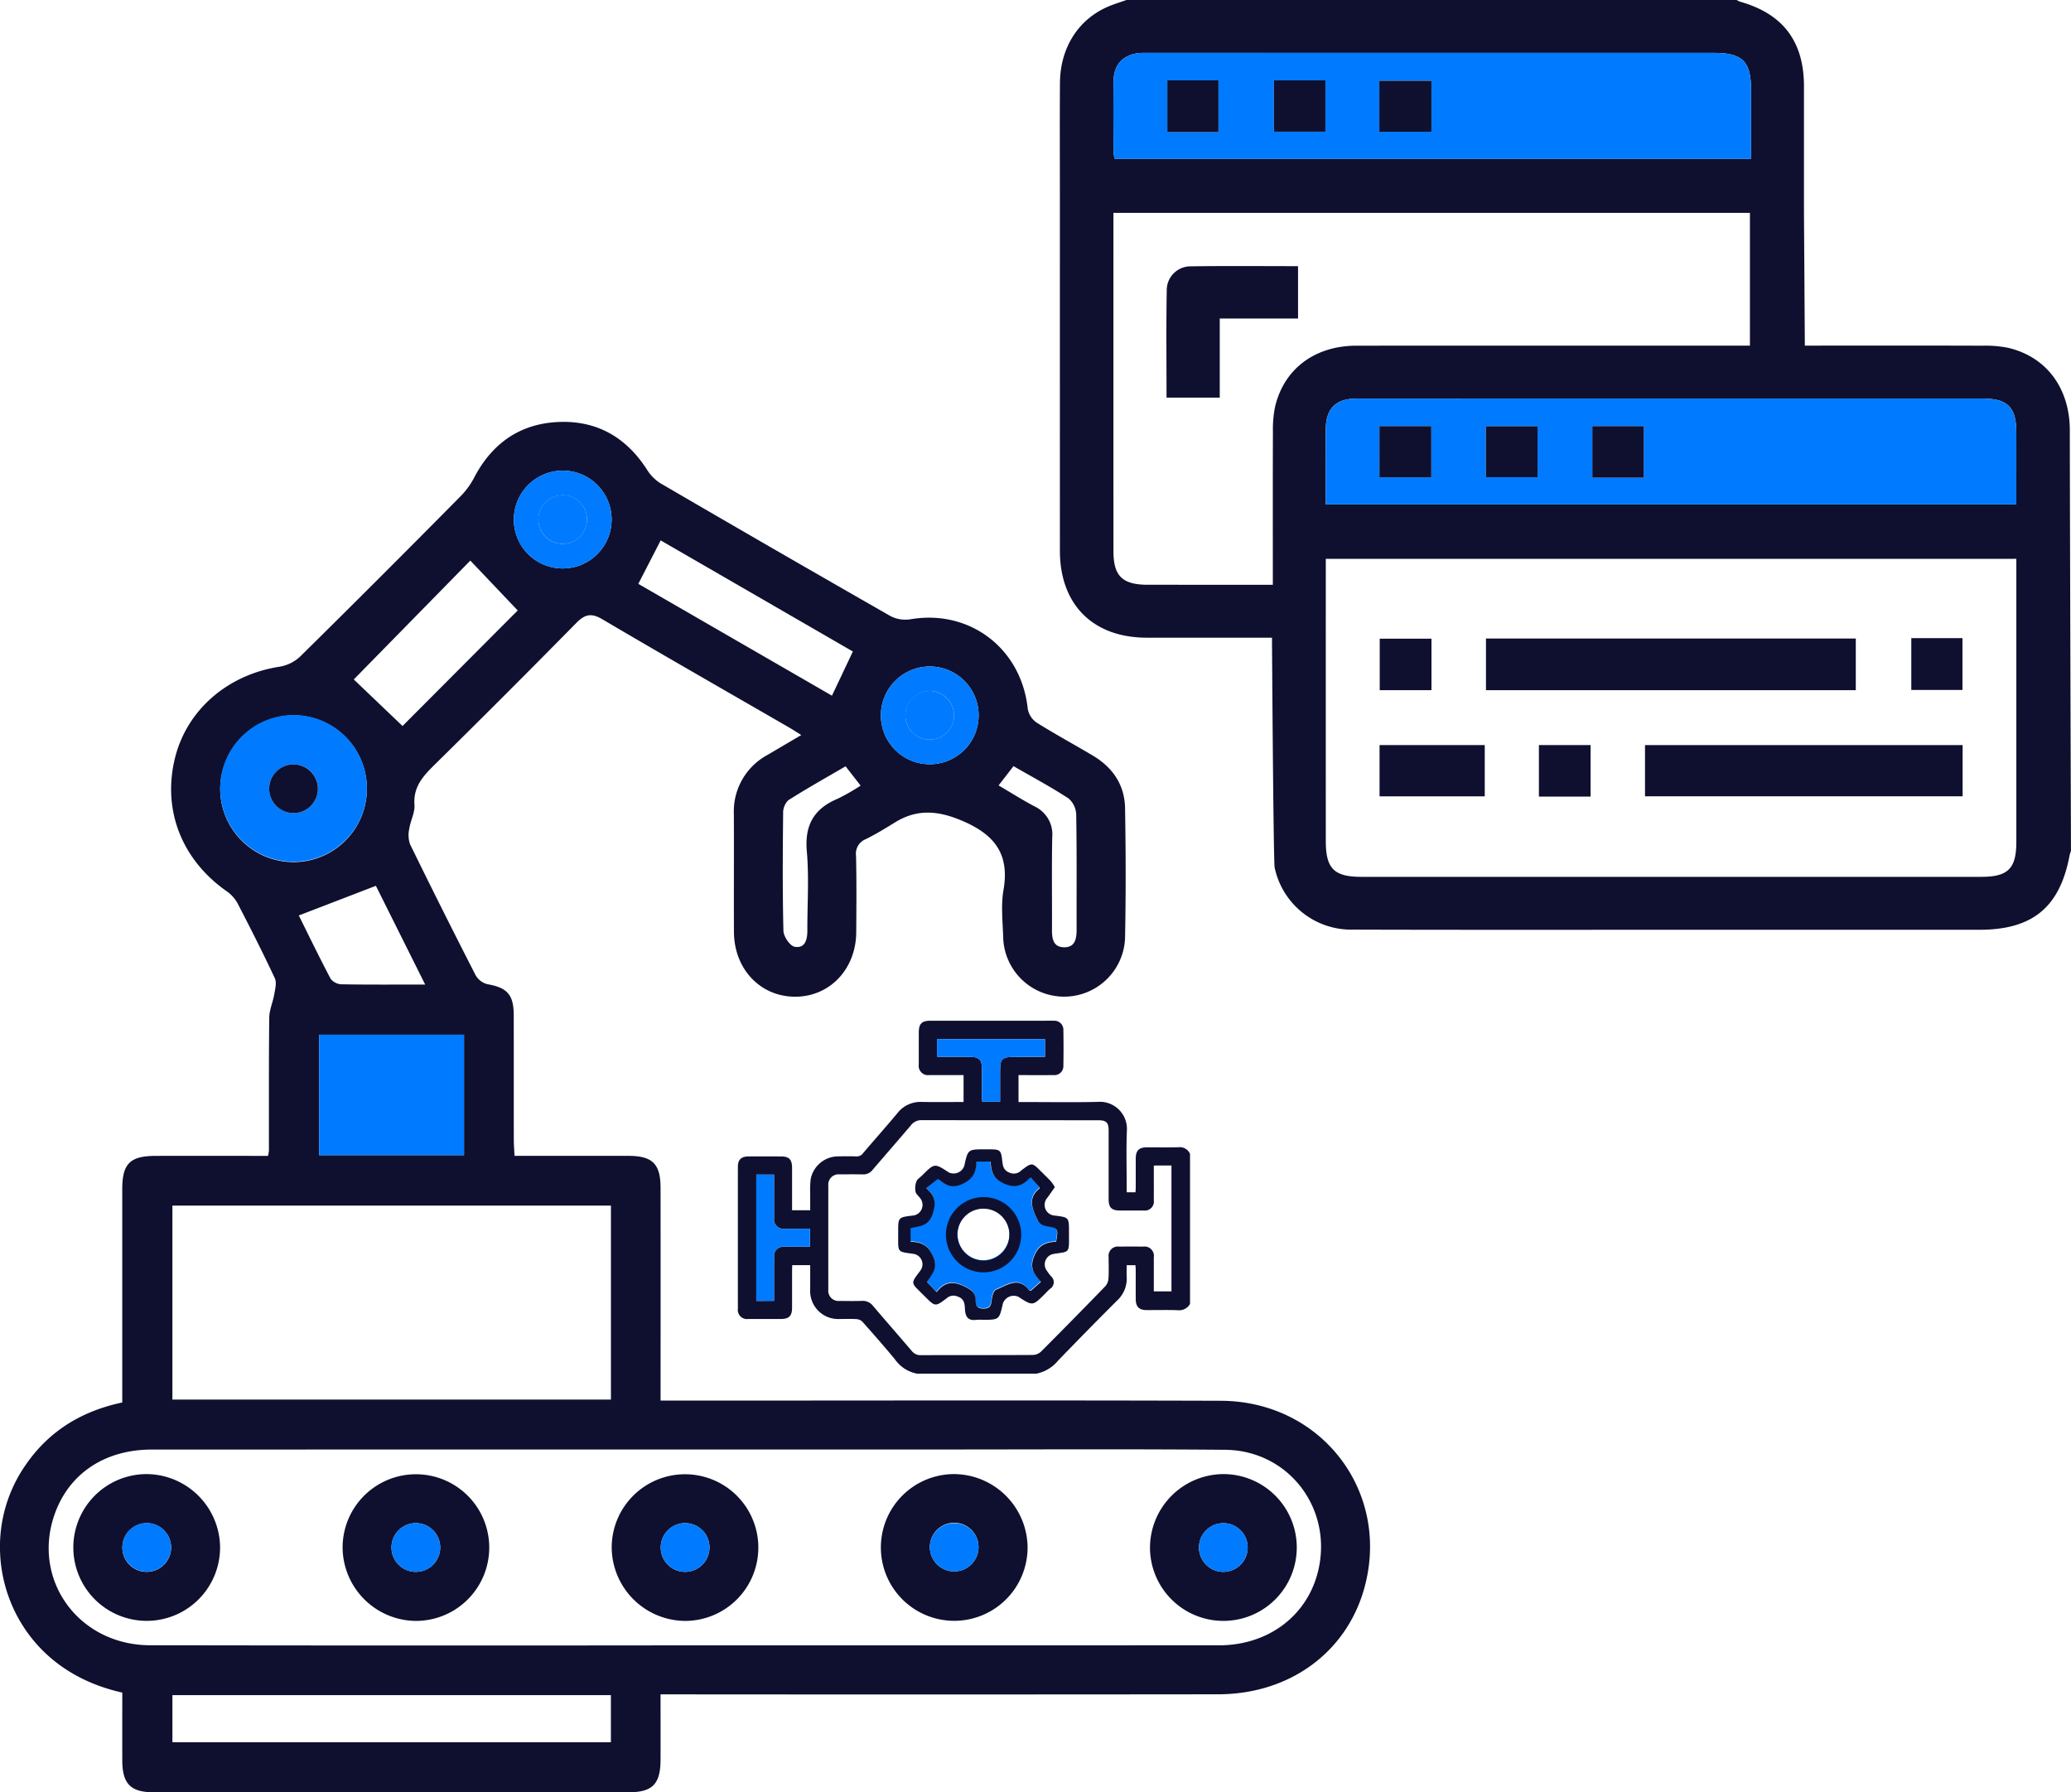
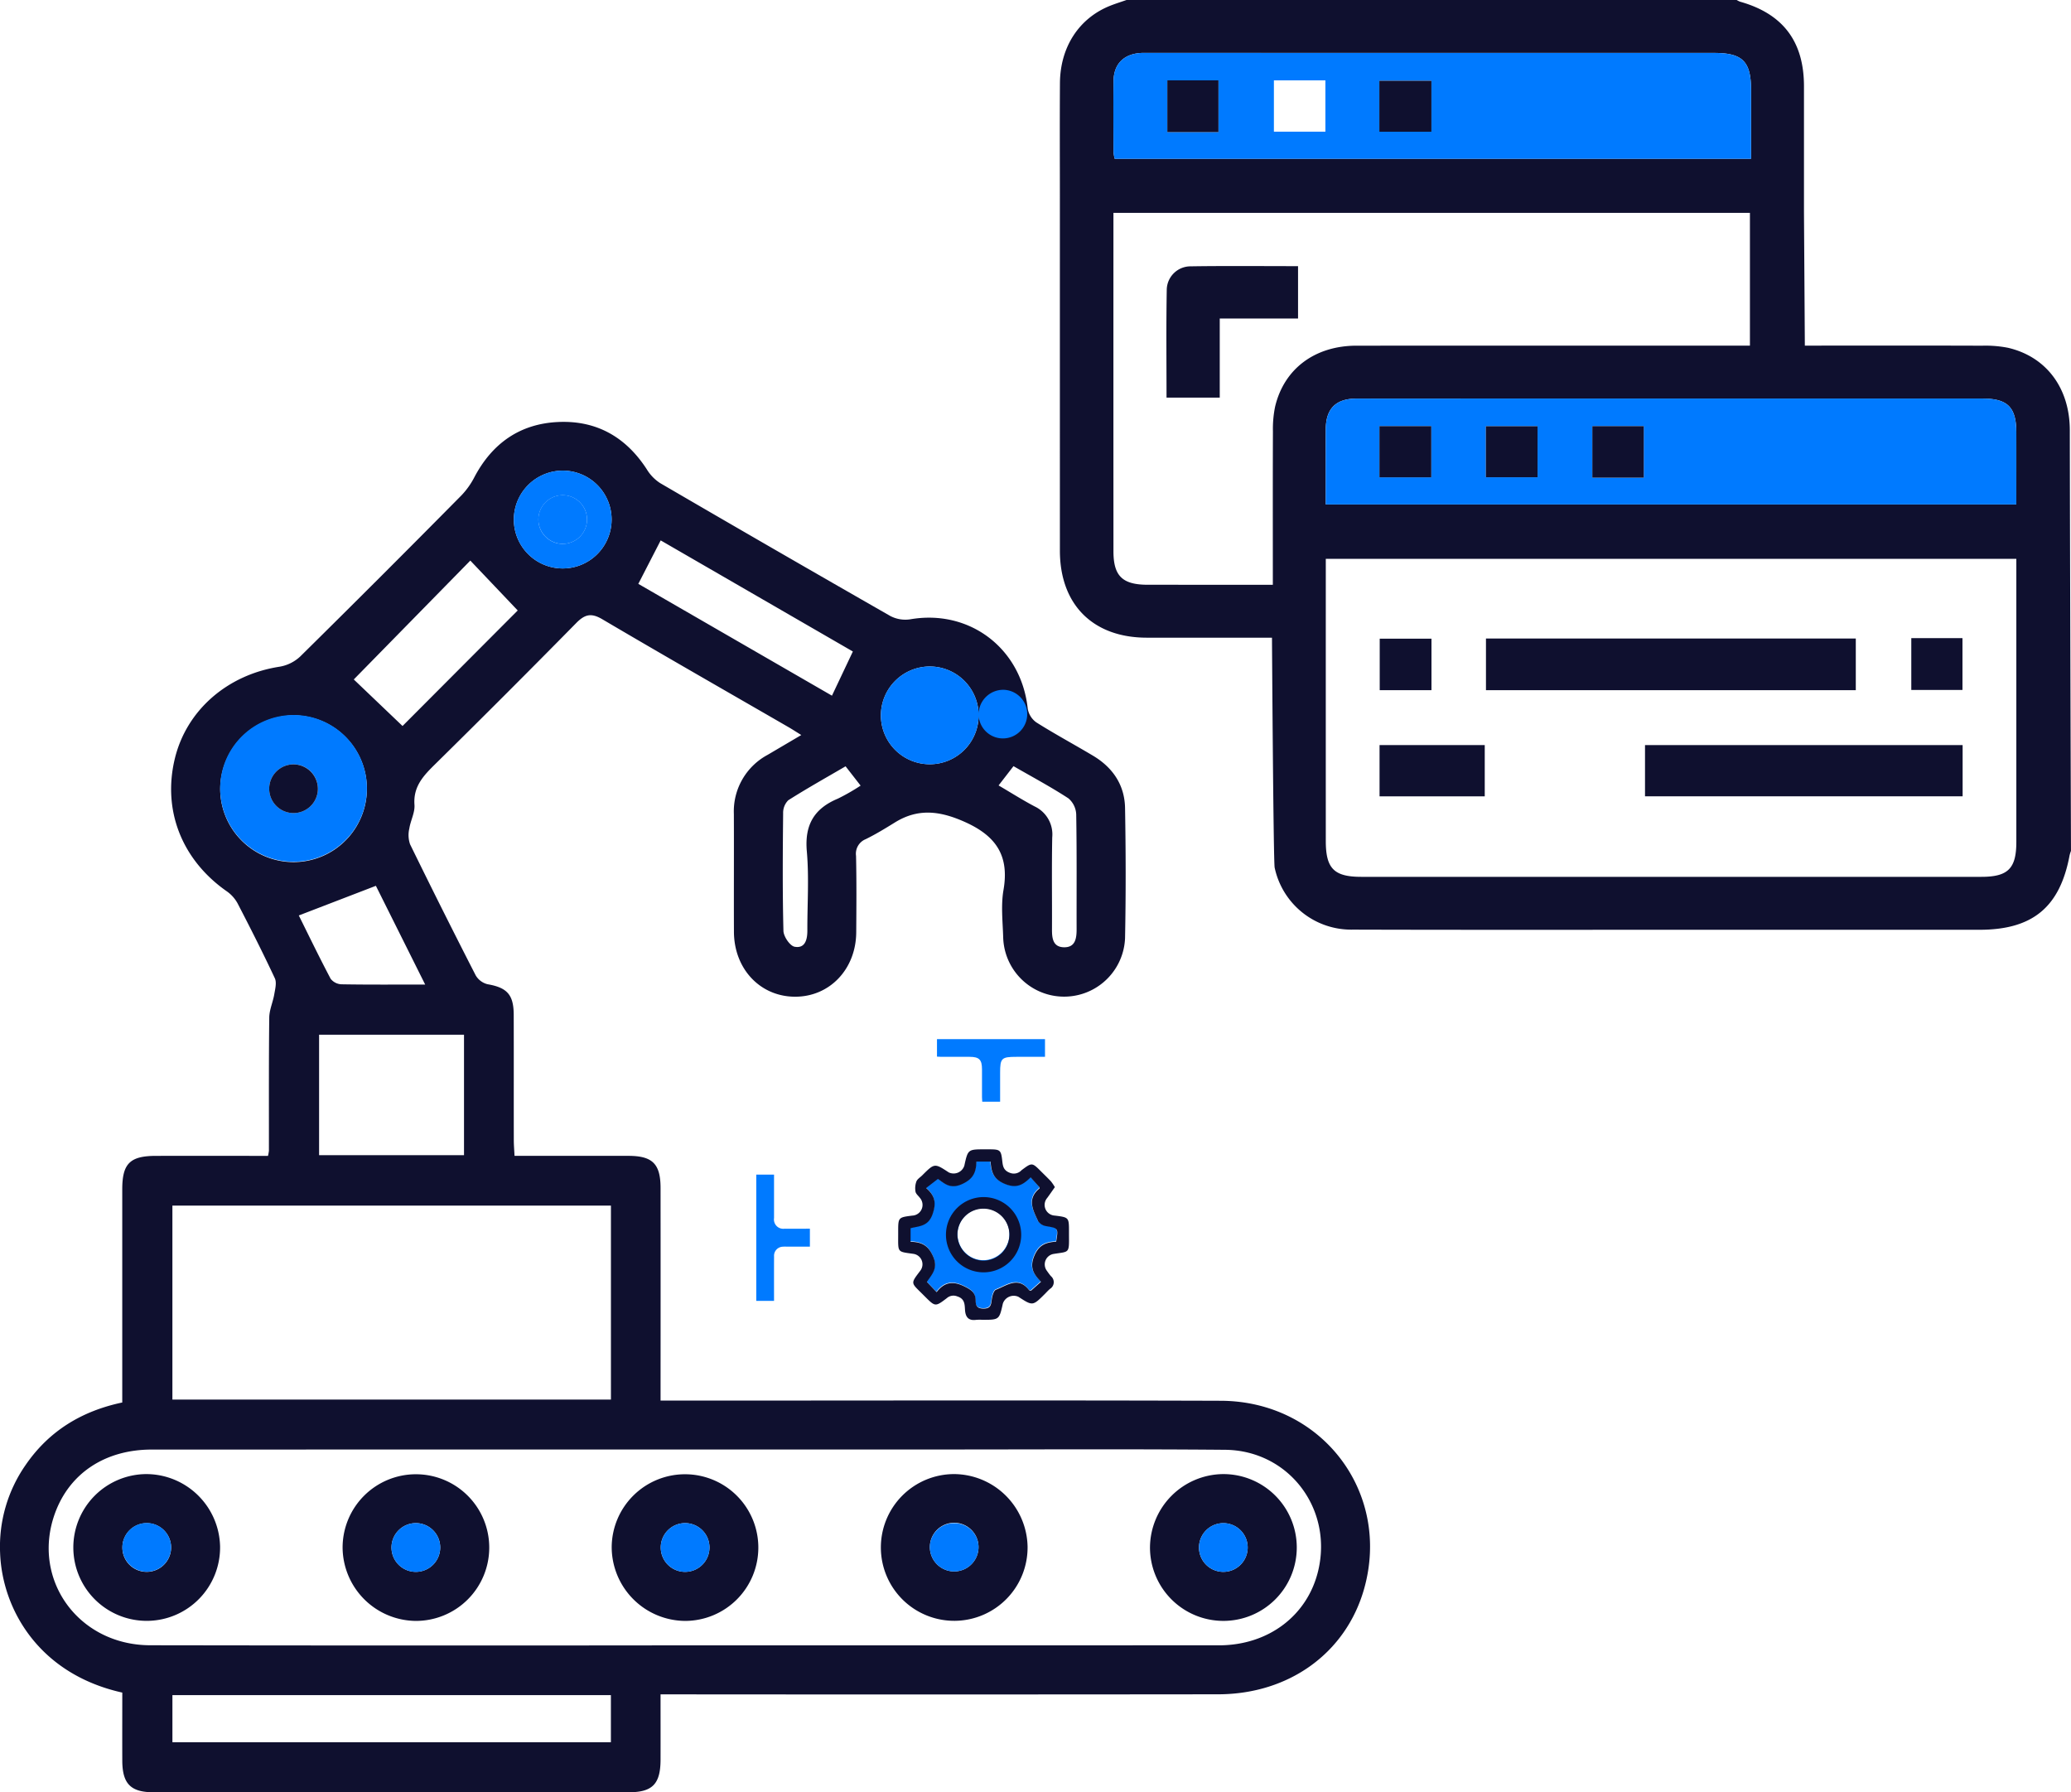
<svg xmlns="http://www.w3.org/2000/svg" id="Group_1066" data-name="Group 1066" width="434.358" height="375.86" viewBox="0 0 434.358 375.86">
  <defs>
    <clipPath id="clip-path">
      <rect id="Rectangle_734" data-name="Rectangle 734" width="434.358" height="375.86" fill="none" />
    </clipPath>
  </defs>
  <g id="Group_1064" data-name="Group 1064" clip-path="url(#clip-path)">
    <path id="Path_912" data-name="Path 912" d="M222.291,68.5q0,23.5.005,47c.013,11.312,6.937,18.223,18.229,18.231,8.692.006,17.384,0,26.252,0,0,0,.293,47.075.563,48.229a16.417,16.417,0,0,0,16.445,12.994c23.768.072,47.537.032,71.3.033q30.037,0,60.074,0c11.149,0,16.883-4.736,18.91-15.646a9.1,9.1,0,0,1,.284-.9s-.214-63.665-.244-88.2c-.011-8.852-4.917-15.422-12.938-17.3a24.4,24.4,0,0,0-5.437-.444c-11.4-.037-22.8-.018-34.193-.017h-3.005l-.182-27.949V41.062q0-11.493,0-22.986c-.011-9.388-4.409-15.19-13.407-17.723a4.03,4.03,0,0,1-.7-.353H236.266c-1.138.4-2.292.754-3.412,1.2-6.526,2.591-10.5,8.637-10.548,16.231-.056,8-.014,16.007-.014,24.011Zm45.138,16.8a23.1,23.1,0,0,0-.454,5.175c-.041,9.66-.02,19.32-.02,28.98v3.183h-3.04q-11.617,0-23.235-.006c-5.274-.011-7.149-1.84-7.151-7.008q-.015-34.2-.005-68.4V44.643H367.018V72.481h-3.133q-39.684,0-79.368.012c-8.744.009-15.207,4.848-17.088,12.8m155.464,34.6q0,28.335,0,56.671c0,5.586-1.748,7.32-7.338,7.32q-65.029,0-130.059,0c-5.706,0-7.432-1.743-7.433-7.506q-.006-28.206,0-56.411V117.2H422.893Zm-7.071-36.309c5.23,0,7.057,1.818,7.069,7.05.012,4.952,0,9.9,0,15.154H278.058V97.811c0-2.61-.016-5.221,0-7.832.034-4.294,2.118-6.385,6.444-6.389q28.848-.021,57.695-.006,36.81,0,73.621,0M233.546,17c.045-3.551,2.1-5.632,5.629-5.882.519-.037,1.043-.016,1.565-.016q59.376,0,118.752,0c6,0,7.759,1.778,7.763,7.779,0,4.762,0,9.523,0,14.414H233.787a8.333,8.333,0,0,1-.246-1.423c-.019-4.959-.059-9.918.005-14.876" fill="#0f102f" />
    <path id="Path_913" data-name="Path 913" d="M422.893,105.789H278.058V97.811c0-2.61-.017-5.221,0-7.832.034-4.294,2.118-6.386,6.444-6.389q28.846-.021,57.695-.006,36.81,0,73.62,0c5.231,0,7.057,1.819,7.07,7.051.011,4.952,0,9.9,0,15.154m-133.58-5.684h10.875V89.368H289.313Zm33.164-10.722H311.635v10.7h10.842Zm22.277-.015H333.965v10.8h10.789Z" fill="#007aff" />
    <path id="Path_914" data-name="Path 914" d="M367.256,33.3H233.787a8.16,8.16,0,0,1-.246-1.423c-.019-4.959-.059-9.918.005-14.876.045-3.551,2.1-5.633,5.628-5.882.52-.037,1.044-.017,1.566-.017q59.376,0,118.752.005c6,0,7.759,1.778,7.763,7.779,0,4.762,0,9.523,0,14.414M289.3,27.625h10.922V16.935H289.3ZM255.55,16.852H244.827V27.709H255.55Zm22.43,0h-10.8v10.76h10.8Z" fill="#007aff" />
    <rect id="Rectangle_721" data-name="Rectangle 721" width="77.565" height="10.834" transform="translate(311.657 133.906)" fill="#0f102f" />
    <rect id="Rectangle_722" data-name="Rectangle 722" width="66.614" height="10.742" transform="translate(345.014 156.255)" fill="#0f102f" />
    <rect id="Rectangle_723" data-name="Rectangle 723" width="22.062" height="10.753" transform="translate(289.339 156.253)" fill="#0f102f" />
    <rect id="Rectangle_724" data-name="Rectangle 724" width="10.854" height="10.799" transform="translate(289.373 133.94)" fill="#0f102f" />
-     <rect id="Rectangle_725" data-name="Rectangle 725" width="10.842" height="10.805" transform="translate(322.76 156.252)" fill="#0f102f" />
    <rect id="Rectangle_726" data-name="Rectangle 726" width="10.732" height="10.868" transform="translate(400.863 133.825)" fill="#0f102f" />
    <path id="Path_915" data-name="Path 915" d="M244.661,83.384c0-7.609-.09-15.152.048-22.689a4.992,4.992,0,0,1,4.935-4.84c7.462-.115,14.927-.04,22.6-.04V66.8H255.822V83.384Z" fill="#0f102f" />
    <rect id="Rectangle_727" data-name="Rectangle 727" width="10.875" height="10.737" transform="translate(289.313 89.368)" fill="#0f102f" />
    <rect id="Rectangle_728" data-name="Rectangle 728" width="10.842" height="10.704" transform="translate(311.635 89.383)" fill="#0f102f" />
    <rect id="Rectangle_729" data-name="Rectangle 729" width="10.789" height="10.804" transform="translate(333.965 89.368)" fill="#0f102f" />
    <rect id="Rectangle_730" data-name="Rectangle 730" width="10.922" height="10.69" transform="translate(289.295 16.936)" fill="#0f102f" />
    <rect id="Rectangle_731" data-name="Rectangle 731" width="10.723" height="10.857" transform="translate(244.827 16.852)" fill="#0f102f" />
-     <rect id="Rectangle_732" data-name="Rectangle 732" width="10.798" height="10.76" transform="translate(267.182 16.856)" fill="#0f102f" />
    <path id="Path_916" data-name="Path 916" d="M56.4,241.293c.011-9.3-.038-18.6.072-27.9.019-1.631.776-3.242,1.053-4.886.187-1.107.54-2.448.116-3.355-2.488-5.317-5.14-10.56-7.847-15.77a7.478,7.478,0,0,0-2.309-2.517c-9.351-6.575-13.421-16.919-10.829-27.721,2.446-10.195,11.026-17.644,21.976-19.327a8.342,8.342,0,0,0,4.326-2.135q17.007-16.78,33.8-33.774a16.324,16.324,0,0,0,2.747-3.86c3.753-7.1,9.561-11.191,17.588-11.55s14.186,3.164,18.557,9.917a9,9,0,0,0,2.8,2.895q24.078,14.033,48.27,27.867a6.78,6.78,0,0,0,4.188.7c12.445-2.158,23.3,6.093,24.641,18.734a4.436,4.436,0,0,0,1.814,2.89c3.88,2.446,7.928,4.625,11.871,6.975,4.143,2.47,6.643,6.134,6.728,10.979.159,9.085.181,18.177,0,27.26a12.787,12.787,0,0,1-25.56-.15c-.1-3.311-.493-6.708.064-9.925,1.242-7.174-1.531-11.322-8.091-14.259-5.192-2.324-9.786-2.934-14.683.1-2,1.237-4.008,2.468-6.112,3.5a3.285,3.285,0,0,0-2.039,3.508c.118,5.343.077,10.691.039,16.036-.054,7.747-5.6,13.537-12.872,13.5s-12.743-5.824-12.776-13.6c-.034-8.232.019-16.465-.016-24.7A13.445,13.445,0,0,1,161,158.3l7.056-4.154c-1.05-.65-1.845-1.172-2.667-1.647-13.036-7.533-26.112-15-39.082-22.644-2.331-1.374-3.67-1.009-5.465.816q-14.619,14.859-29.472,29.486c-2.486,2.448-4.73,4.717-4.443,8.631.119,1.621-.828,3.3-1.081,4.978A5.951,5.951,0,0,0,86,177.044q6.751,13.811,13.764,27.491a3.984,3.984,0,0,0,2.49,1.87c4.074.705,5.477,2.164,5.49,6.4.027,8.767,0,17.534.018,26.3,0,1.03.093,2.06.152,3.295,8.143,0,16.035-.012,23.928,0,5.022.01,6.7,1.7,6.7,6.748q.017,20.526,0,41.054v3.521h7.508c36.663,0,73.326-.086,109.988.037C277.3,293.84,291.8,313.027,286.1,333.2c-3.792,13.415-15.711,22.1-30.621,22.117q-56.437.063-112.874.014H138.54c0,4.774.01,9.236,0,13.7-.014,5.083-1.68,6.827-6.637,6.829q-49.863.017-99.726,0c-4.775,0-6.509-1.787-6.529-6.619-.019-4.787,0-9.575,0-14.282C8.111,351.056.452,337.427.022,325.684A29.946,29.946,0,0,1,5.37,307.233c4.882-7.115,11.735-11.309,20.271-13.111v-3.641q0-20.526,0-41.054c0-5.419,1.615-7.019,7.089-7.025,7.78-.008,15.559,0,23.477,0a9.69,9.69,0,0,0,.2-1.107M255.66,345.047c10.383-.009,18.578-6.249,20.812-15.652,3.09-13.006-6.175-25.239-19.537-25.354-20.2-.173-40.4-.061-60.606-.062q-82.251,0-164.5.013c-9.775.005-17.212,4.953-20.274,13.3-5.079,13.846,4.825,27.717,19.962,27.741q56.117.088,112.233.019,55.958.008,111.913-.008M128.133,252.833H36.158v40.68h91.975Zm-.008,102.655H36.162v9.886h91.963ZM97.318,216.995H66.924V242.26H97.318ZM46.181,165.62a15.387,15.387,0,1,0,15.365-15.6,15.541,15.541,0,0,0-15.365,15.6m62.4-37.6-9.94-10.459L74.2,142.491c2.971,2.837,6.541,6.244,10.226,9.761l24.155-24.229m70.294,8.605-40.307-23.3c-1.574,3.057-3.056,5.938-4.692,9.115l40.614,23.449c1.478-3.123,2.833-5.987,4.385-9.265M62.67,191.985c2.006,4.036,4.257,8.7,6.676,13.275a3.022,3.022,0,0,0,2.278,1.16c5.648.1,11.3.053,17.548.053-3.655-7.322-7.135-14.291-10.337-20.705L62.67,191.985m45.1-83.3A10.255,10.255,0,1,0,118.137,98.7a10.286,10.286,0,0,0-10.367,9.984m76.982,41.3a10.25,10.25,0,1,0,10.113-10.21,10.265,10.265,0,0,0-10.113,10.21m24.687,14.733c2.614,1.533,5.031,3.067,7.554,4.4a6.482,6.482,0,0,1,3.694,6.5c-.122,6.412-.02,12.828-.051,19.242-.009,1.838.165,3.7,2.416,3.794,2.468.1,2.755-1.813,2.749-3.8-.022-8.017.057-16.036-.083-24.051a4.663,4.663,0,0,0-1.64-3.381c-3.655-2.384-7.52-4.447-11.514-6.748l-3.125,4.04m-32.093-4.009c-4.046,2.364-8.1,4.631-12.02,7.121a3.707,3.707,0,0,0-1.076,2.741c-.082,8.216-.143,16.435.063,24.646.03,1.186,1.361,3.153,2.351,3.334,2.18.4,2.673-1.484,2.666-3.388-.02-5.549.374-11.131-.112-16.637s1.518-8.951,6.492-11.026a43.585,43.585,0,0,0,4.789-2.741c-1.118-1.435-2.019-2.593-3.153-4.05" fill="#0f102f" />
-     <rect id="Rectangle_733" data-name="Rectangle 733" width="30.394" height="25.265" transform="translate(66.923 216.995)" fill="#007aff" />
    <path id="Path_917" data-name="Path 917" d="M76.952,165.235a15.387,15.387,0,0,1-30.771.385,15.387,15.387,0,1,1,30.771-.385m-20.49.129a5.105,5.105,0,1,0,10.21.081,5.105,5.105,0,0,0-10.21-.081" fill="#007aff" />
    <path id="Path_918" data-name="Path 918" d="M128.272,109.22A10.255,10.255,0,1,1,118.137,98.7a10.24,10.24,0,0,1,10.135,10.521m-5.152-.259A5.1,5.1,0,1,0,118,114.055a5.125,5.125,0,0,0,5.116-5.094" fill="#007aff" />
-     <path id="Path_919" data-name="Path 919" d="M205.246,149.7a10.25,10.25,0,1,1-10.381-9.925,10.234,10.234,0,0,1,10.381,9.925m-15.359.251a5.1,5.1,0,1,0,5.168-5.042,5.176,5.176,0,0,0-5.168,5.042" fill="#007aff" />
+     <path id="Path_919" data-name="Path 919" d="M205.246,149.7a10.25,10.25,0,1,1-10.381-9.925,10.234,10.234,0,0,1,10.381,9.925a5.1,5.1,0,1,0,5.168-5.042,5.176,5.176,0,0,0-5.168,5.042" fill="#007aff" />
    <path id="Path_920" data-name="Path 920" d="M46.157,324.276a15.39,15.39,0,1,1-15.462-15.14,15.511,15.511,0,0,1,15.462,15.14m-15.615,5.357a5.109,5.109,0,1,0-4.87-5.271,5.074,5.074,0,0,0,4.87,5.271" fill="#0f102f" />
    <path id="Path_921" data-name="Path 921" d="M256.5,309.137a15.393,15.393,0,1,1-15.309,15.3,15.483,15.483,0,0,1,15.309-15.3m-.119,20.5a5.107,5.107,0,0,0,5.3-5.155,5.106,5.106,0,1,0-5.3,5.155" fill="#0f102f" />
    <path id="Path_922" data-name="Path 922" d="M215.517,324.308a15.386,15.386,0,1,1-15.435-15.173,15.517,15.517,0,0,1,15.435,15.173m-20.493.153a5.1,5.1,0,1,0,10.205-.029,5.1,5.1,0,0,0-10.205.029" fill="#0f102f" />
    <path id="Path_923" data-name="Path 923" d="M128.293,324.434a15.378,15.378,0,1,1,15.459,15.493,15.51,15.51,0,0,1-15.459-15.493M143.7,329.64a5.11,5.11,0,1,0-5.118-5.027,5.1,5.1,0,0,0,5.118,5.027" fill="#0f102f" />
    <path id="Path_924" data-name="Path 924" d="M71.855,324.627a15.378,15.378,0,1,1,15.324,15.3,15.5,15.5,0,0,1-15.324-15.3m15.354,5.013a5.11,5.11,0,1,0-5.1-5.043,5.1,5.1,0,0,0,5.1,5.043" fill="#0f102f" />
    <path id="Path_925" data-name="Path 925" d="M61.612,160.3a5.107,5.107,0,1,0,5.06,5.143,5.148,5.148,0,0,0-5.06-5.143" fill="#0f102f" />
    <path id="Path_926" data-name="Path 926" d="M118,114.054a5.107,5.107,0,1,0-5.093-5.128A5.142,5.142,0,0,0,118,114.054" fill="#007aff" />
    <path id="Path_927" data-name="Path 927" d="M195.055,144.9a5.107,5.107,0,1,0,5.041,5.163,5.151,5.151,0,0,0-5.041-5.163" fill="#007aff" />
    <path id="Path_928" data-name="Path 928" d="M25.672,324.362a5.105,5.105,0,1,0,10.208.165,5.105,5.105,0,0,0-10.208-.165" fill="#007aff" />
    <path id="Path_929" data-name="Path 929" d="M251.473,324.406a5.106,5.106,0,1,0,5.149-4.984,5.1,5.1,0,0,0-5.149,4.984" fill="#007aff" />
    <path id="Path_930" data-name="Path 930" d="M200.114,319.428a5.047,5.047,0,0,0-5.091,5.032,5.1,5.1,0,1,0,10.206-.029,5.039,5.039,0,0,0-5.115-5" fill="#007aff" />
    <path id="Path_931" data-name="Path 931" d="M138.583,324.614a5.109,5.109,0,1,0,4.944-5.191,5.1,5.1,0,0,0-4.944,5.191" fill="#007aff" />
    <path id="Path_932" data-name="Path 932" d="M82.109,324.6a5.109,5.109,0,1,0,4.96-5.174,5.1,5.1,0,0,0-4.96,5.174" fill="#007aff" />
-     <path id="Path_933" data-name="Path 933" d="M192.35,288.073a7.319,7.319,0,0,1-4.674-3.028c-2.2-2.665-4.486-5.256-6.777-7.841a1.956,1.956,0,0,0-1.227-.567c-1.168-.077-2.344-.026-3.516-.027a5.877,5.877,0,0,1-6.229-6.266c0-1.658,0-3.316,0-5.029h-3.761c-.015.34-.041.667-.042.994,0,2.652.005,5.305,0,7.958-.006,1.707-.644,2.337-2.352,2.342q-3.425.009-6.851,0a1.912,1.912,0,0,1-2.162-2.164q-.008-14.9,0-29.795c0-1.434.722-2.126,2.189-2.132,2.253-.009,4.506-.005,6.759,0,1.818,0,2.414.6,2.417,2.458.005,2.591,0,5.182,0,7.773V253.8h3.805c0-1.151-.01-2.311,0-3.47a19.276,19.276,0,0,1,.1-3.045,5.883,5.883,0,0,1,5.686-4.777c1.3-.024,2.593-.04,3.888.007a1.6,1.6,0,0,0,1.4-.667c2.4-2.819,4.861-5.584,7.233-8.425a6.1,6.1,0,0,1,5.086-2.332c2.9.05,5.8.013,8.771.013V225.46h-4.321c-.957,0-1.914.015-2.87,0a1.949,1.949,0,0,1-2.2-2.233c-.009-2.22,0-4.441,0-6.662,0-1.887.613-2.507,2.481-2.507q12.082,0,24.164,0c.555,0,1.111-.017,1.666.005a1.887,1.887,0,0,1,2.014,1.96q.063,3.745,0,7.494a1.889,1.889,0,0,1-2.13,1.939c-2.067.029-4.135.009-6.2.009h-1.079v5.646h1.138c5.154,0,10.31.091,15.46-.031a5.679,5.679,0,0,1,6.121,6.153c-.14,3.912-.032,7.833-.032,11.75v1.054h1.84c.019-.309.056-.632.057-.954.005-2.036,0-4.072.005-6.107.008-1.707.654-2.358,2.343-2.364,2.191-.009,4.383.034,6.573-.017a2.336,2.336,0,0,1,2.465,1.391v31.468a2.634,2.634,0,0,1-2.626,1.309c-2.157-.067-4.318-.014-6.477-.022-1.566-.005-2.265-.685-2.279-2.249-.018-2.066,0-4.132-.008-6.2,0-.323-.035-.645-.054-.966h-1.84c0,.845-.04,1.642.007,2.433a6.283,6.283,0,0,1-2.068,5.031q-6.216,6.215-12.321,12.537a7.875,7.875,0,0,1-4.56,2.748Zm49.644-43.645c0,2.5.008,4.9,0,7.306a1.88,1.88,0,0,1-2.1,2.124c-1.666.014-3.333.006-5,0-1.771,0-2.376-.612-2.377-2.4q0-7.17,0-14.342c0-1.715-.476-2.185-2.2-2.185q-18.469,0-36.939-.019a2.73,2.73,0,0,0-2.306,1.051c-2.67,3.156-5.4,6.263-8.083,9.4a2.408,2.408,0,0,1-2.009.924c-1.635-.031-3.271-.016-4.907-.006a2.155,2.155,0,0,0-2.349,2.36q-.01,10.918,0,21.837a2.141,2.141,0,0,0,2.36,2.345c1.574.012,3.149.04,4.721-.01a2.715,2.715,0,0,1,2.318,1.075c2.676,3.149,5.4,6.258,8.084,9.4a2.306,2.306,0,0,0,1.9.909c7.839-.022,15.677,0,23.516-.043a2.649,2.649,0,0,0,1.7-.688q6.8-6.81,13.5-13.725a2.757,2.757,0,0,0,.664-1.634c.092-1.475.025-2.959.033-4.439a1.953,1.953,0,0,1,2.194-2.24q2.546-.024,5.092,0a1.96,1.96,0,0,1,2.188,2.251c.007,1.882,0,3.763,0,5.645v1.5h3.7v-26.4Zm-79.652,28.387v-1.083c0-2.744-.009-5.487.005-8.23a1.9,1.9,0,0,1,1.819-2.048c.367-.034.74-.013,1.11-.013q2.292,0,4.589,0v-3.76c-1.815,0-3.568.014-5.322,0a1.956,1.956,0,0,1-2.2-2.239c-.007-2.712,0-5.424,0-8.136v-.967h-3.724v26.48Zm34.175-51.226c.335.016.635.042.935.043,1.976,0,3.951,0,5.927,0s2.572.6,2.575,2.61c0,1.944,0,3.887,0,5.831,0,.324.033.648.051.971h3.748V224.99c0-3.076.284-3.357,3.4-3.357h6.014v-3.712H196.517Z" fill="#0f102f" />
    <path id="Path_934" data-name="Path 934" d="M162.342,272.815h-3.725v-26.48h3.725v.967c0,2.712,0,5.425,0,8.137a1.958,1.958,0,0,0,2.2,2.239c1.752.017,3.507,0,5.321,0v3.759q-2.3,0-4.588,0c-.371,0-.744-.021-1.11.013a1.9,1.9,0,0,0-1.819,2.049c-.015,2.743-.006,5.486-.006,8.229v1.083" fill="#007aff" />
    <path id="Path_935" data-name="Path 935" d="M196.517,221.589v-3.668h22.654v3.712h-6.014c-3.117,0-3.4.281-3.4,3.357v6.056h-3.748c-.018-.323-.05-.647-.051-.971-.005-1.944,0-3.887,0-5.831,0-2.012-.592-2.608-2.575-2.61s-3.951,0-5.927,0c-.3,0-.6-.027-.935-.043" fill="#007aff" />
    <path id="Path_936" data-name="Path 936" d="M221.459,260.29c.464-2.843.456-2.8-2.091-3.249a2.484,2.484,0,0,1-1.667-.992c-1.067-2.3-2.453-4.7.243-6.905.055-.046.017-.205.021-.267l-1.874-2.068c-1.592,1.576-2.949,2.4-5.433,1.371-2.461-1.022-2.806-2.6-2.967-4.674h-2.955c-.063,2.206-.627,3.62-2.985,4.706-2.56,1.181-3.787-.181-5.1-1.064l-2.459,1.9c1.847,1.611,2.179,3.084,1.353,5.466-.913,2.636-2.846,2.5-4.617,2.963v2.84c2.227.07,3.641.653,4.7,3.018,1.131,2.523-.189,3.778-1.284,5.394.7.736,1.288,1.356,2.042,2.152,1.732-2.278,3.628-2.32,6-1.111,1.329.677,2.155,1.283,2.179,2.767.018,1.075.183,1.785,1.625,1.8,1.523.016,1.609-.748,1.754-1.878.1-.746.393-1.892.9-2.086,2.264-.868,4.664-2.879,6.923.076.078.1.29.1.408.138l2.1-1.882c-1.58-1.606-2.429-2.975-1.4-5.436,1.013-2.424,2.577-2.826,4.582-2.975m-15.289,3.987a5.45,5.45,0,1,1,5.552-5.432,5.52,5.52,0,0,1-5.552,5.432" fill="#007aff" />
    <path id="Path_937" data-name="Path 937" d="M221.234,248.967c-.546.773-1.056,1.518-1.588,2.245a2.243,2.243,0,0,0,1.6,3.714c2.956.376,2.956.376,2.956,3.411,0,.218,0,.435,0,.652.034,3.956.085,3.441-3.253,3.982a2.228,2.228,0,0,0-1.414,3.489c.285.4.562.8.883,1.17a1.643,1.643,0,0,1-.2,2.663c-.372.315-.7.685-1.042,1.031-2.583,2.58-2.583,2.58-5.578.633a2.4,2.4,0,0,0-3.266,1.424c-.759,3.4-.759,3.4-4.291,3.4a9.742,9.742,0,0,0-1.3.009c-1.642.225-2.259-.609-2.348-2.121-.069-1.177-.073-2.319-1.632-2.8a2.1,2.1,0,0,0-2.183.371c-2.413,1.836-2.427,1.817-4.6-.351l-.461-.461c-2.476-2.474-2.609-2.167-.472-4.982a2.209,2.209,0,0,0-1.419-3.487c-3.473-.5-3.253-.2-3.247-3.979v-.651c0-3.024,0-3.024,2.96-3.4a2.247,2.247,0,0,0,1.6-3.715c-.323-.437-.846-.836-.929-1.313a4.169,4.169,0,0,1,.189-2.131c.2-.51.8-.862,1.223-1.284,2.579-2.575,2.579-2.575,5.572-.614a2.366,2.366,0,0,0,3.256-1.407c.759-3.434.759-3.434,4.288-3.433.38,0,.76,0,1.14,0,2.064.014,2.282.2,2.516,2.3.128,1.139.208,2.1,1.621,2.627a2.2,2.2,0,0,0,2.441-.557c2.191-1.637,2.191-1.636,4.107.278.692.691,1.4,1.365,2.067,2.08a10.006,10.006,0,0,1,.815,1.208m-5.089-2.062c-1.592,1.576-2.949,2.4-5.433,1.371-2.461-1.022-2.807-2.6-2.967-4.674H204.79c-.063,2.206-.628,3.62-2.985,4.706-2.561,1.181-3.788-.181-5.1-1.064l-2.459,1.9c1.848,1.612,2.179,3.084,1.354,5.466-.914,2.636-2.846,2.5-4.617,2.963v2.84c2.226.07,3.641.653,4.7,3.018,1.132,2.523-.188,3.778-1.283,5.394l2.042,2.152c1.732-2.278,3.628-2.32,6-1.111,1.328.677,2.155,1.283,2.179,2.767.018,1.075.182,1.785,1.625,1.8,1.522.017,1.609-.748,1.754-1.878.1-.746.393-1.892.9-2.086,2.264-.868,4.665-2.879,6.924.076.078.1.29.1.408.138l2.1-1.882c-1.58-1.606-2.429-2.975-1.4-5.436,1.014-2.424,2.577-2.826,4.582-2.975.465-2.843.457-2.8-2.09-3.249a2.486,2.486,0,0,1-1.668-.992c-1.066-2.3-2.453-4.7.243-6.9.056-.046.018-.2.021-.267l-1.873-2.068" fill="#0f102f" />
    <path id="Path_938" data-name="Path 938" d="M198.4,258.964a7.89,7.89,0,1,1,7.856,7.862,7.878,7.878,0,0,1-7.856-7.862m7.827,5.409a5.449,5.449,0,1,0-5.425-5.557,5.52,5.52,0,0,0,5.425,5.557" fill="#0f102f" />
  </g>
</svg>